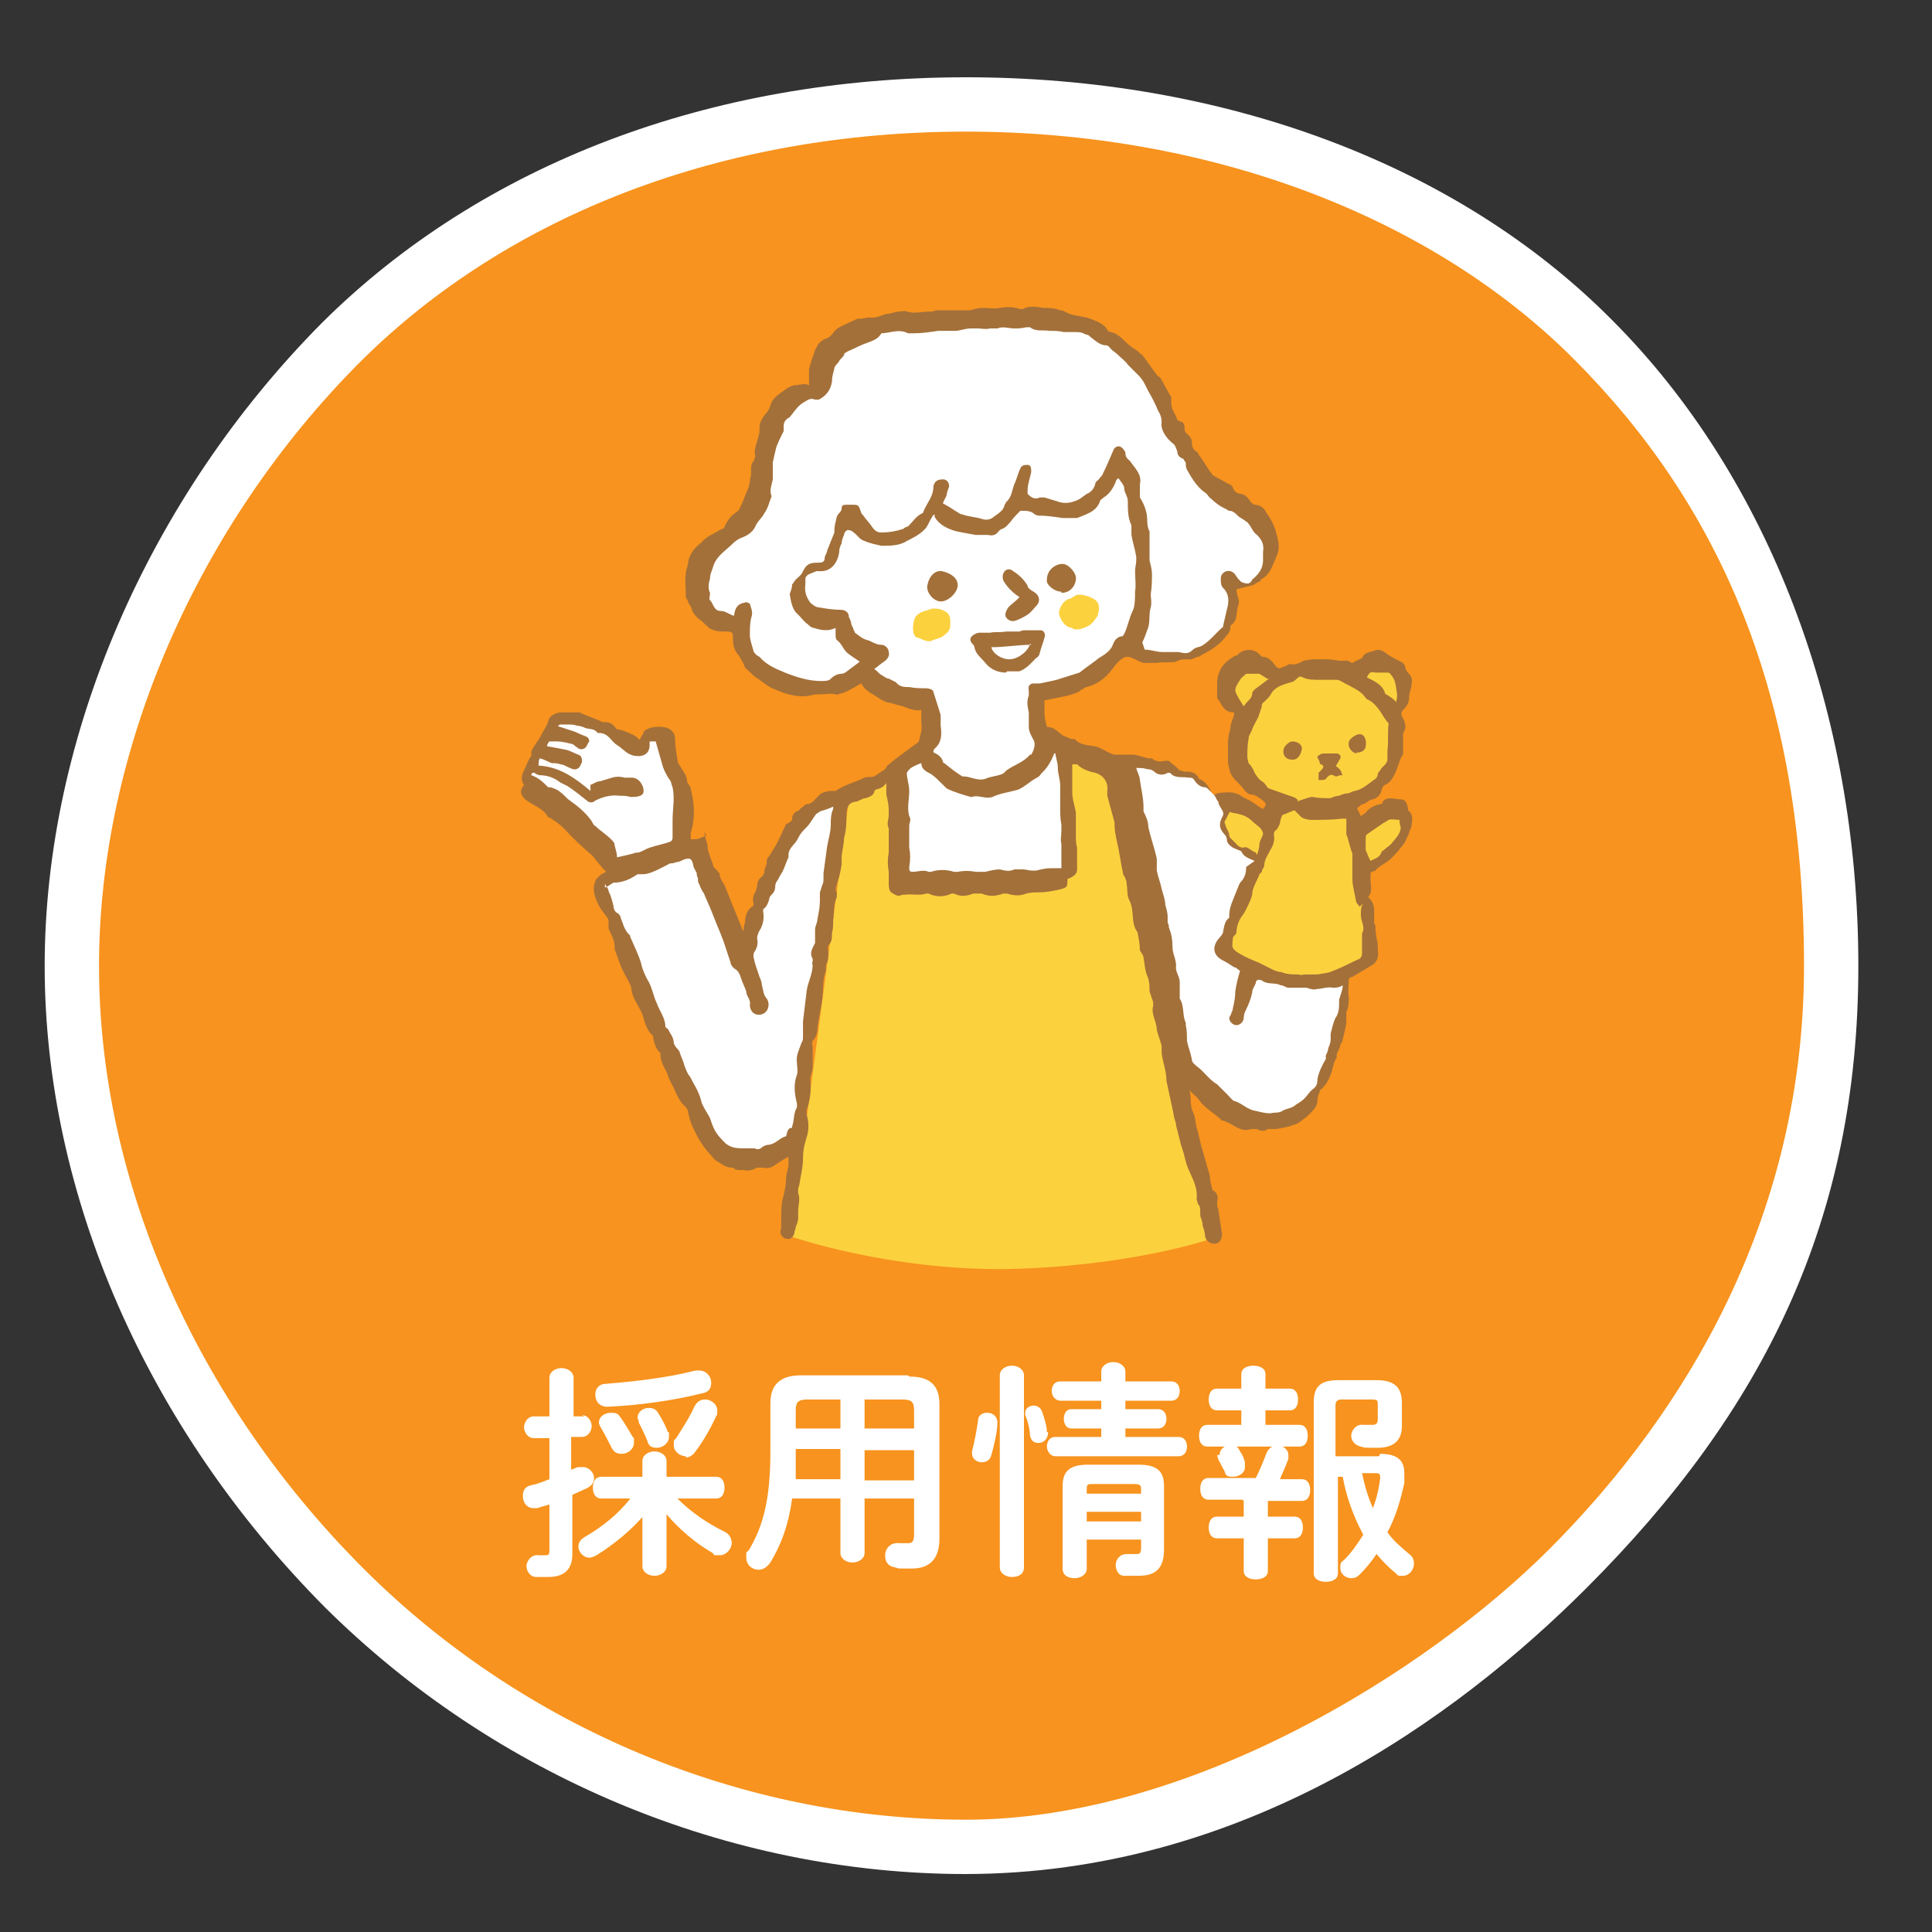
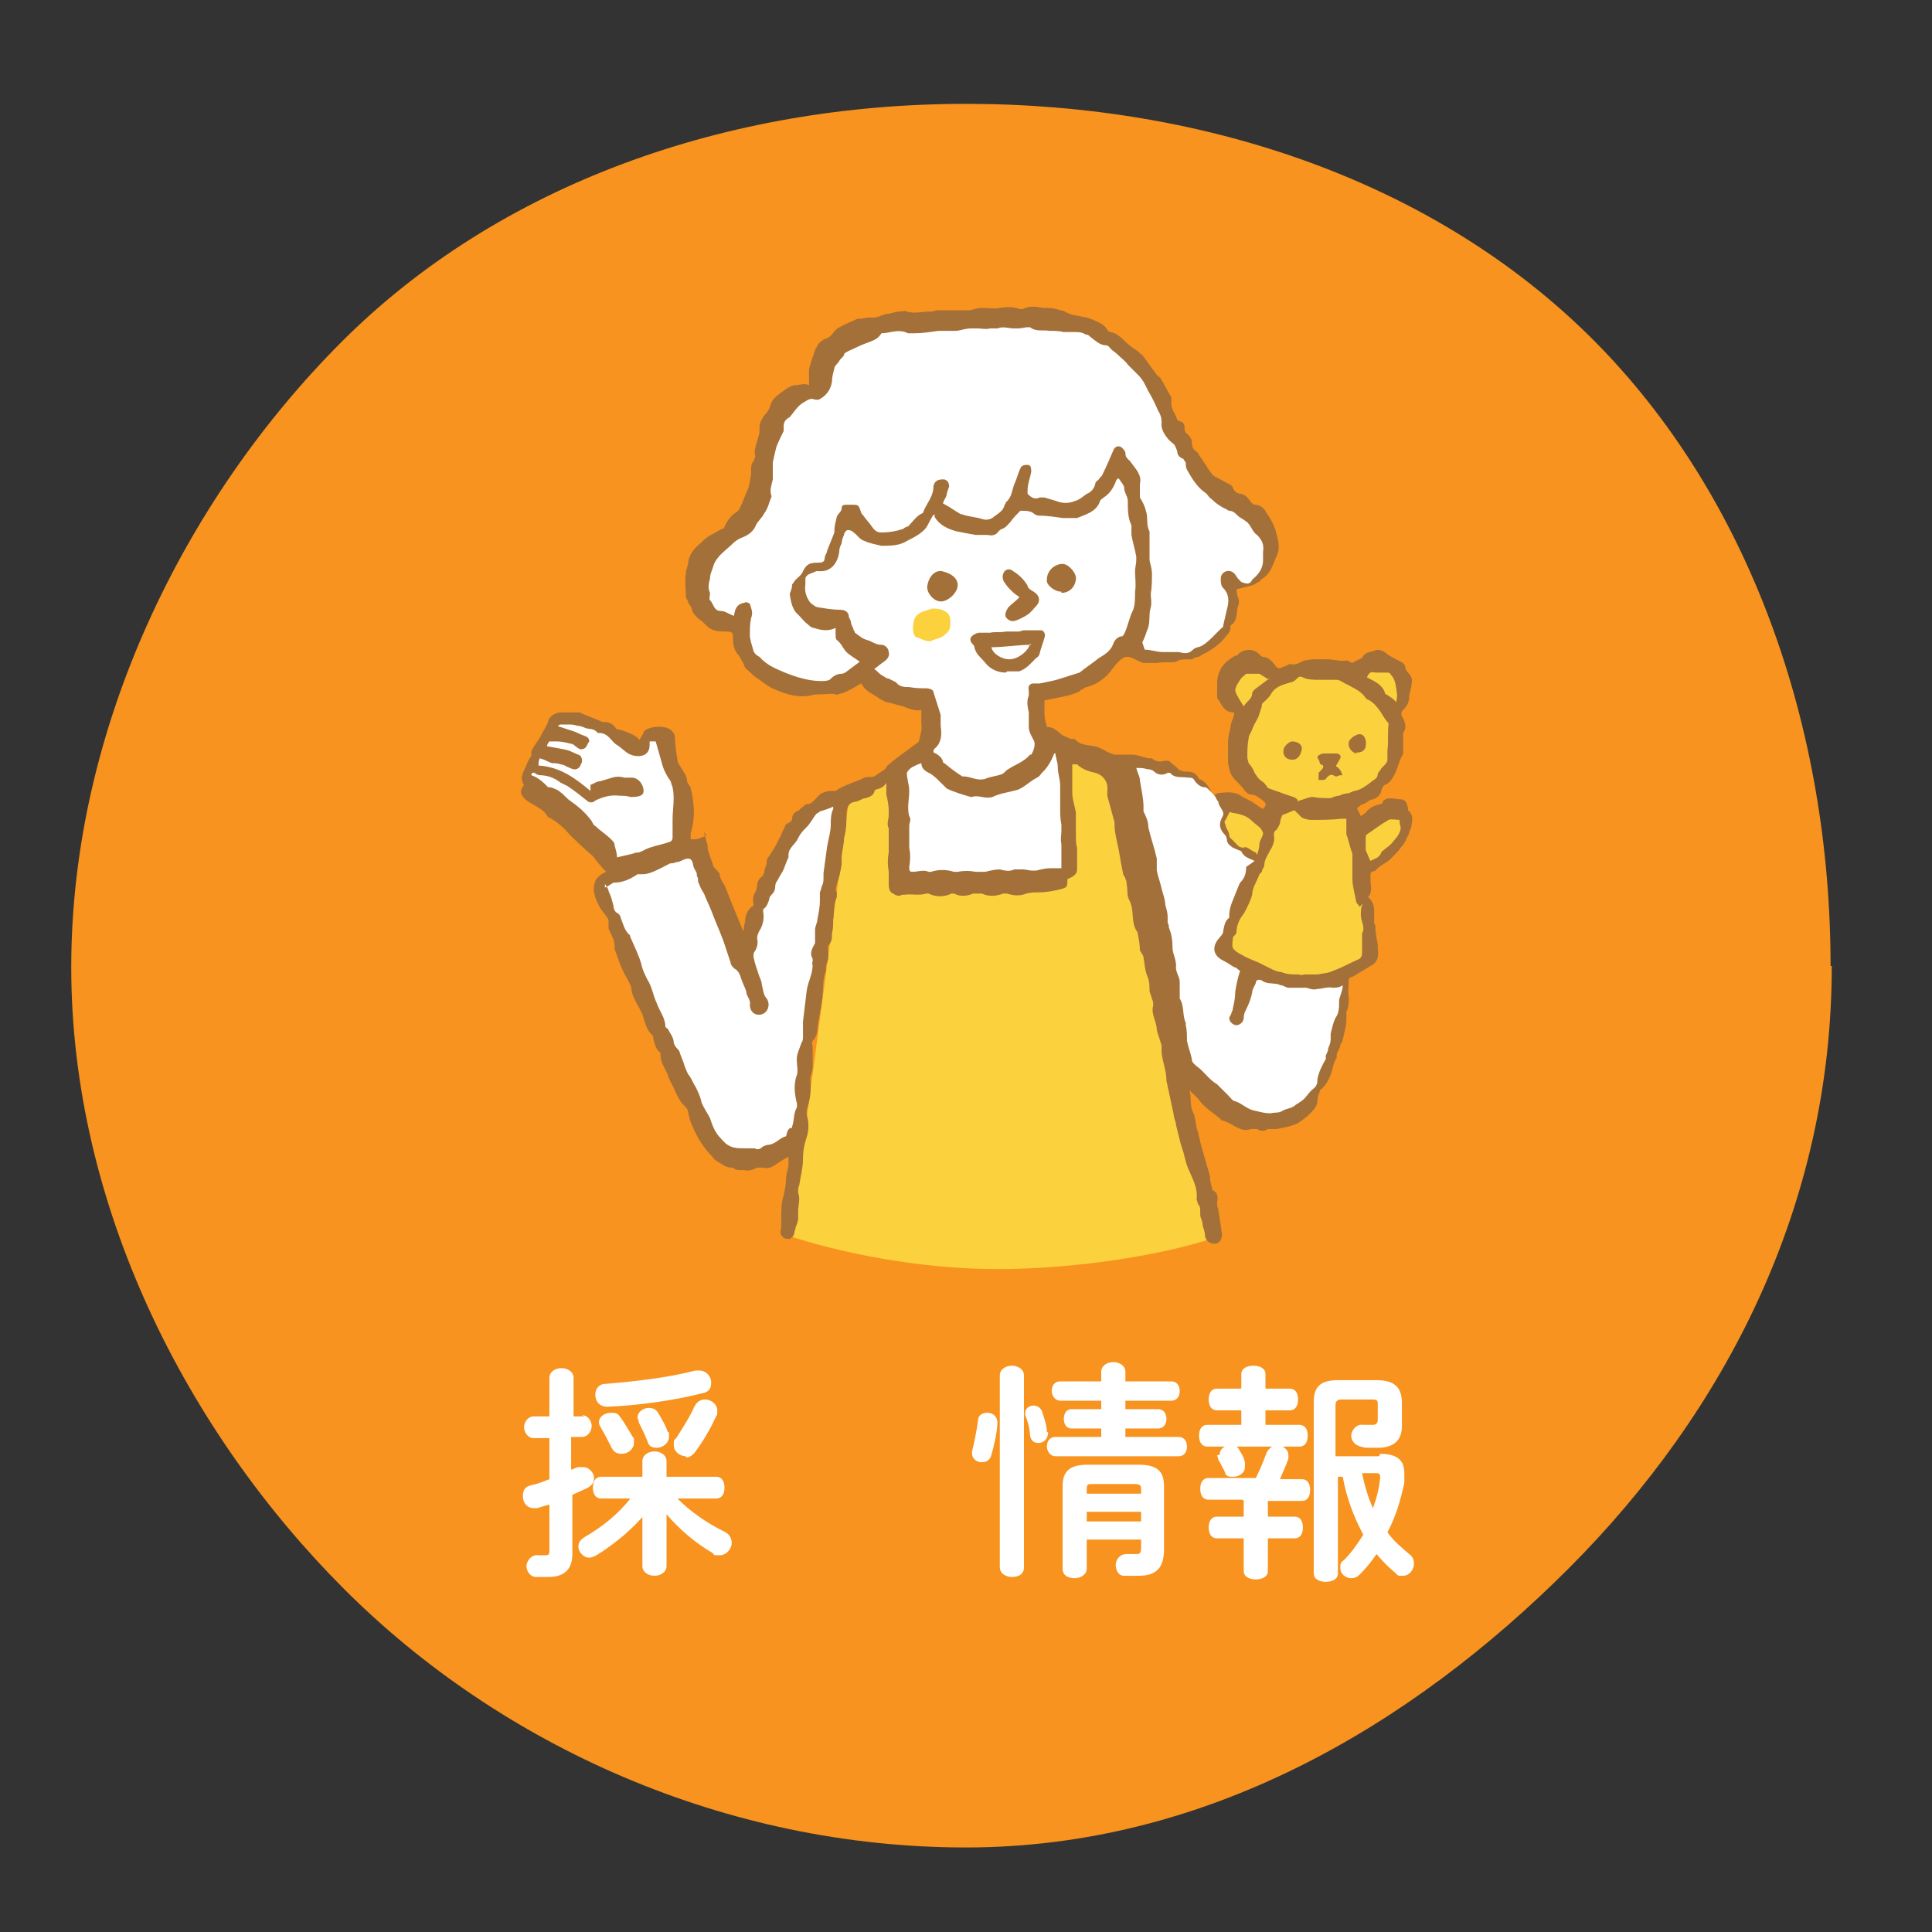
<svg xmlns="http://www.w3.org/2000/svg" id="_レイヤー_1" data-name="レイヤー_1" version="1.1" viewBox="0 0 160 160">
  <rect x="0" y="0" width="160" height="160" fill="#333333" stroke="none" />
  <defs>
    <style>
      .st0 {
        fill: #fcd13e;
      }

      .st1 {
        fill: #fff;
      }

      .st2 {
        fill: #a3703a;
      }

      .st3 {
        fill: #f7931e;
      }
    </style>
  </defs>
  <g>
    <path class="st3" d="M151.7,80c0,19.8-8.8,36.9-21.8,49.9-13,13-30,23.1-49.9,23.1s-38.5-8.4-51.5-21.4c-13-13-22.6-31.7-22.6-51.5S15.3,41.3,28.3,28.3c13-13,31.8-19.7,51.7-19.7s38.9,6.5,51.9,19.5c13,13,19.7,32.1,19.7,51.9Z" />
-     <path class="st1" d="M80,155.2c-19.7,0-39-8.1-53.1-22.1C12.2,118.3,3.7,99,3.7,80S12.3,41.2,26.7,26.7C39.9,13.6,58.8,6.4,80,6.4s40.6,7.1,53.5,20.1c13,13,20.4,32.5,20.4,53.5s-7.8,36.8-22.5,51.5c-10.8,10.8-28.5,23.7-51.5,23.7ZM80,10.9c-20,0-37.8,6.8-50.1,19-13.6,13.6-21.7,32.3-21.7,50.1s8,36,21.9,49.9c13.2,13.2,31.4,20.8,49.9,20.8s38.1-12.2,48.3-22.4c9.6-9.6,21.1-25.8,21.1-48.3s-7-38.2-19.1-50.3c-11.9-11.9-30.3-18.8-50.3-18.8Z" />
  </g>
  <g>
    <path class="st1" d="M48.2,117.2c.5,0,.8.5.8.9s-.3.9-.8.9h-.9v2.7c.2,0,.4-.2.6-.2.1,0,.3,0,.4,0,.5,0,.9.5.9.9s-.2.6-.5.8c-.4.2-.9.4-1.3.6v4.9c0,1.2-.6,1.9-2,1.9s-.8,0-1,0c-.5,0-.8-.5-.8-.9s.4-1,1-.9c.1,0,.3,0,.5,0,.3,0,.4,0,.4-.4v-3.8c-.4.1-.7.2-1,.3-.1,0-.2,0-.3,0-.6,0-.9-.5-.9-1s.2-.8.7-.9c.5-.1,1-.3,1.5-.5v-3.4h-1.3c-.5,0-.8-.5-.8-.9s.3-.9.8-.9h1.3v-3.2c0-.5.5-.8,1-.8s1,.3,1,.8v3.2h.9ZM53.4,125.4c-1,1.2-2.4,2.4-4,3.4-.2.1-.4.2-.6.2-.5,0-.9-.5-.9-.9s.2-.6.5-.8c1.4-.8,2.8-1.9,3.8-3.2h-2.4c-.5,0-.7-.4-.7-.9s.2-.9.7-.9h3.4v-1.3c0-.5.5-.8,1-.8s1,.3,1,.8v1.3h4.1c.5,0,.7.4.7.9s-.2.9-.7.9h-3.2c1.1,1.1,2.4,2,3.8,2.7.5.2.7.6.7,1s-.4,1-1,1-.4,0-.6-.2c-1.4-.8-2.8-2-3.8-3.2v2.6c0,0,0,1.7,0,1.7,0,.5-.5.8-1,.8s-1-.3-1-.8v-4.2ZM57.9,113.5c.6,0,1,.5,1,1s-.2.8-.8.9c-2.4.6-5.3,1-7.8,1.1-.7,0-1-.5-1-1s.3-.9.9-.9c2.4-.2,5.1-.5,7.4-1.1.1,0,.2,0,.3,0ZM52.5,119.1c0,.1,0,.3,0,.4,0,.5-.5.9-1,.9s-.7-.2-.9-.6c-.2-.4-.5-1-.8-1.5-.1-.2-.2-.3-.2-.5,0-.5.5-.8,1-.8s.6.1.8.4c.3.4.7,1.1,1,1.6ZM55.4,118.6c0,.1,0,.3,0,.4,0,.5-.5.9-1,.9s-.7-.2-.8-.6c-.2-.5-.5-1.1-.7-1.5,0-.2-.1-.3-.1-.4,0-.5.5-.8.9-.8s.6.1.8.4c.3.5.7,1.2.8,1.6ZM56.8,120.6c-.5,0-1-.4-1-.9s0-.4.2-.6c.5-.8,1.1-1.7,1.5-2.6.2-.4.5-.6.9-.6.5,0,1,.4,1,.9s0,.3-.1.5c-.5,1.1-1.1,2.1-1.7,2.9-.2.3-.5.5-.8.5Z" />
-     <path class="st1" d="M75.3,114c1.8,0,2.5.8,2.5,2.3v11.1c0,1.6-.7,2.5-2.3,2.5s-.9,0-1.4-.1c-.6-.1-.8-.5-.8-1s.4-1.1,1.2-1c.3,0,.5,0,.7,0,.4,0,.5-.2.5-.8v-2.9h-4.1v4.5c0,.5-.5.8-1,.8s-1-.3-1-.8v-4.5h-4c-.3,2.2-.9,3.8-1.8,5.3-.3.4-.6.6-1,.6-.5,0-1-.4-1-1s0-.4.2-.6c1.2-2,1.8-4.2,1.8-8.2v-4c0-1.5.8-2.3,2.5-2.3h8.9ZM69.6,122.5v-2.5h-3.7v.3c0,.7,0,1.4,0,2.2h3.8ZM69.6,118.3v-2.4h-2.7c-.8,0-1,.2-1,.9v1.5h3.7ZM71.6,118.3h4.1v-1.5c0-.7-.2-.9-1-.9h-3.1v2.4ZM71.6,120.1v2.5h4.1v-2.5h-4.1Z" />
    <path class="st1" d="M81.8,117c.4,0,.8.3.8.8,0,.8-.3,2-.5,2.7-.1.4-.4.6-.8.6s-.8-.3-.8-.7,0-.2,0-.2c.2-.8.4-1.8.5-2.6,0-.4.4-.6.7-.6ZM84.8,129.8c0,.6-.5.8-1,.8s-1-.3-1-.8v-15.9c0-.5.5-.8,1-.8s1,.3,1,.8v15.9ZM86.8,118.6c0,.6-.4.9-.8.9s-.6-.2-.7-.6c0-.5-.2-1.3-.4-1.7,0,0,0-.2,0-.2,0-.4.4-.6.7-.6s.6.2.7.5c.2.6.4,1.2.4,1.7ZM91.2,118.3h-2.5c-.4,0-.6-.4-.6-.8s.2-.8.6-.8h2.5v-.7h-3.4c-.4,0-.7-.4-.7-.8s.2-.8.7-.8h3.4v-.8c0-.5.5-.8,1-.8s1,.3,1,.8v.8h3.8c.5,0,.7.4.7.8s-.2.8-.7.8h-3.8v.7h2.7c.5,0,.7.4.7.8s-.2.8-.7.8h-2.7v.7h4.4c.5,0,.7.4.7.8s-.2.8-.7.8h-10.2c-.4,0-.7-.4-.7-.8s.2-.8.7-.8h3.8v-.7ZM94.3,121.3c1.6,0,2.1.6,2.1,1.8v5.2c0,1.5-.6,2.2-2.1,2.2s-.8,0-1.2,0c-.5,0-.7-.5-.7-.9s.3-.9.9-.9c.3,0,.5,0,.7,0,.4,0,.5,0,.5-.6v-.6h-4.5v2.4c0,.5-.5.8-1,.8s-1-.2-1-.8v-6.8c0-1.2.5-1.8,2.1-1.8h4.2ZM90.6,122.9c-.5,0-.6,0-.6.4v.4h4.5v-.4c0-.3-.1-.4-.6-.4h-3.3ZM94.5,125.2h-4.5v.8h4.5v-.8Z" />
    <path class="st1" d="M106.8,115c.5,0,.7.4.7.9s-.2.9-.7.9h-2v1.2h2.8c.5,0,.7.4.7.9s-.2.9-.7.9h-7.6c-.5,0-.7-.4-.7-.9s.2-.9.7-.9h2.8v-1.2h-2c-.5,0-.7-.4-.7-.9s.2-.9.7-.9h2v-1.2c0-.5.5-.7,1-.7s1,.2,1,.7v1.2h2ZM102.9,124.2h-2.8c-.5,0-.7-.4-.7-.9s.2-.9.7-.9h3.9c.3-.6.6-1.3.9-2.1.2-.4.5-.6.9-.6s.9.3.9.8,0,.2,0,.3c-.2.6-.5,1.2-.7,1.7h1.8c.5,0,.7.4.7.9s-.2.9-.7.9h-2.8v1.3h2.2c.5,0,.7.4.7.9s-.2.9-.7.9h-2.2v2.7c0,.5-.5.7-1,.7s-1-.2-1-.7v-2.7h-2.2c-.5,0-.7-.4-.7-.9s.2-.9.7-.9h2.2v-1.3ZM101,120.5c0-.5.4-.8.9-.8s.6.1.8.5c.2.3.3.5.4.9,0,.1,0,.3,0,.4,0,.5-.5.8-1,.8s-.6-.1-.7-.5c-.2-.3-.3-.6-.5-.9,0-.1-.1-.3-.1-.4ZM114.3,120.4c1.5,0,2,.6,2,1.6s0,.5,0,.8c-.3,1.4-.7,2.8-1.4,4.1.5.7,1.1,1.2,1.8,1.8.3.2.4.5.4.8,0,.5-.4,1-.9,1s-.4,0-.6-.2c-.6-.5-1.1-1-1.6-1.6-.4.6-.9,1.2-1.4,1.7-.2.2-.4.3-.7.3-.5,0-.9-.4-.9-.8s0-.5.3-.7c.6-.6,1.1-1.3,1.6-2.1-.8-1.5-1.4-3.1-1.7-4.8h-.4v8c0,.5-.5.7-1,.7s-1-.2-1-.7v-14.2c0-1.3.6-1.8,2-1.8h3.2c1.5,0,2.1.6,2.1,1.9v1.9c0,1.2-.7,1.8-2,1.8s-1,0-1.4-.1c-.5-.1-.8-.5-.8-.9s.4-1,1-.9c.3,0,.6,0,.8,0s.4-.1.4-.4v-1.3c0-.3,0-.4-.5-.4h-2.5c-.3,0-.5.1-.5.5v4.2h3.6ZM112.8,122c.2,1,.5,2,.9,2.9.3-.8.5-1.6.6-2.5,0-.3,0-.4-.4-.4h-1.2Z" />
  </g>
  <g>
    <path class="st0" d="M65.5,102.4s8,2.8,17.8,2.7c10.3-.2,17-2.5,17-2.5l-7.1-38.5-5-2.3-11.8.7-1.2,1.6-4.9,2.2-4.8,36.2Z" />
    <path class="st2" d="M58.3,68.9c.1.4.2.8.3,1.1,0,.2,0,.4.1.6.1.4.3.8.4,1.2,0,0,.1.1.2.2.1.1.3.3.3.4,0,.3.2.6.4.9.2.5.4,1,.6,1.5.3.7.6,1.5.9,2.2,0,0,0,0,.1.1,0-.3,0-.5.1-.7,0-.6.2-1.1.7-1.4,0,0,0-.2,0-.2-.1-.4,0-.7.2-1,0-.1.1-.3.1-.4,0-.3.1-.6.4-.8.1-.1.2-.3.2-.4,0-.3.2-.5.2-.8,0-.2,0-.3.2-.5.3-.5.6-.9.8-1.4.2-.3.3-.7.5-1,0,0,0,0,0,0,0-.4.6-.3.6-.7,0-.4.3-.6.6-.7,0,0,.1-.2.2-.2.1-.1.3-.3.4-.3.4,0,.6-.3.9-.6.3-.4.8-.5,1.3-.5,0,0,.2,0,.2,0,.7-.5,1.6-.7,2.4-1.1.2-.1.5,0,.8-.1,0,0,0,0,0,0,.3-.2.6-.4.9-.6,0,0,.1-.2.2-.3.8-.7,1.7-1.3,2.5-1.9,0,0,0,0,.1-.1.1-.5.3-1,.2-1.5,0-.3,0-.7,0-1.1,0,0,0,0,0,0-.5.1-1-.1-1.5-.3-.4-.1-.8-.2-1.1-.3-.3,0-.6-.2-.8-.3-.5-.4-1.2-.6-1.5-1.2,0,0,0,0-.1-.1-.5.3-1,.6-1.5.8-.2,0-.5.2-.6.1-.4-.1-.8,0-1.2,0-.3,0-.6,0-.9.1-1,.2-2-.1-2.9-.5-.6-.2-1.1-.7-1.6-1-.3-.2-.5-.5-.8-.7-.1-.1-.2-.3-.2-.4-.1-.2-.3-.5-.4-.7-.4-.4-.5-.9-.5-1.4,0,0,0,0,0,0,0-.5,0-.6-.6-.6-.4,0-.8,0-1.2-.2-.1,0-.3-.2-.4-.3-.2-.2-.4-.4-.7-.6-.2-.2-.4-.4-.5-.7,0-.2-.2-.4-.3-.6,0-.2-.2-.3-.2-.5,0-.6-.1-1.3,0-1.9,0-.3.2-.7.2-1,.1-.6.5-1.1,1-1.5.2-.2.4-.4.7-.6.4-.2.7-.4,1.1-.6,0,0,.2,0,.2-.2.2-.4.5-.9,1-1.2.2-.1.3-.4.4-.6.2-.4.3-.8.5-1.2.2-.4.2-.9.3-1.3,0-.1,0-.2,0-.3,0-.3,0-.6.2-.8.1-.2.2-.4.1-.7,0,0,0-.1,0-.2.1-.5.3-1,.4-1.5,0-.1,0-.2,0-.4,0-.4.2-.7.4-1,.2-.2.4-.5.5-.8.1-.5.5-.8.9-1.1.3-.2.6-.5,1.1-.6.4,0,.8-.2,1.2,0,0-.5,0-.9,0-1.3.1-.5.3-1,.5-1.6,0-.1.2-.3.2-.4.2-.3.5-.5.8-.6.1,0,.3-.2.4-.3.2-.3.4-.5.8-.7.4-.2.9-.4,1.3-.6.2,0,.5,0,.8-.1.2,0,.3,0,.5,0,.4,0,.7-.2,1.1-.3.4,0,.7-.2,1.1-.2.2,0,.4-.1.6,0,.6.2,1.3,0,1.9,0,0,0,.2,0,.2,0,.1,0,.2-.1.4-.1.8,0,1.5,0,2.3,0,.1,0,.3,0,.4,0,.4-.1.7-.2,1.1-.2.5,0,1,.1,1.4,0,.6-.1,1.1-.1,1.7.1,0,0,.2,0,.2,0,.5-.3,1.1-.2,1.7-.1.5,0,.9,0,1.4.2.3,0,.5.2.8.3.6.2,1.2.2,1.7.4.5.2,1.1.4,1.4.9,0,.1.2.2.3.2.5.1.9.5,1.2.8.3.3.6.5.9.7.2.1.3.3.5.4.4.5.7,1,1.1,1.5.1.2.3.3.4.4.3.5.6,1.1.9,1.6,0,.2,0,.4,0,.5,0,.6.4.9.5,1.4,0,0,.1,0,.2.1.3,0,.4.3.4.5,0,.2,0,.4.3.6.1.1.3.4.3.5,0,.3,0,.7.4.9,0,0,.2.2.2.3.4.5.7,1.1,1.1,1.6,0,0,0,0,.1.1.4.2.9.5,1.3.7.1,0,.3.2.3.3.1.3.4.5.7.5.4.1.6.4.8.7,0,0,.2.2.3.2.5,0,.8.3,1,.7.3.4.5.8.7,1.3.2.8.5,1.5.1,2.3-.3.7-.5,1.5-1.3,1.9,0,0,0,.2-.2.2-.2.1-.4.3-.6.3-.4.1-.8.2-1.2.3,0,.3.1.6.2.9,0,0,0,.2,0,.3-.3.6,0,1.4-.7,1.8,0,0,0,.1,0,.2,0,.2-.1.4-.3.6-.5.7-1.2,1.2-2,1.6-.1,0-.2.2-.4.2-.2,0-.5.3-.8.2-.4,0-.7,0-1,.2-.5.1-1.1,0-1.6.1-.1,0-.2,0-.3,0-.3,0-.5,0-.8,0-.4-.1-.8-.4-1.2-.5,0,0-.2,0-.3,0-.7.3-1,1-1.5,1.5-.5.5-1,.8-1.7,1-.2,0-.3.2-.4.2-.1,0-.2.2-.3.2-.4.2-.8.3-1.3.4-.5.1-1,.2-1.5.3,0,.3,0,.7,0,1.1,0,.4.1.7.2,1.1.6,0,.9.4,1.3.7.2.1.5.2.7.3,0,0,.2,0,.3,0,.6.7,1.5.4,2.2.8.4.2.7.4,1.1.5,0,0,.1,0,.2,0,.3,0,.6,0,.9,0,.1,0,.2,0,.4,0,.4,0,.8.2,1.3.3.1,0,.3,0,.3,0,.3.3.7.3,1.1.2.2,0,.4,0,.5.2.3.2.5.4.7.6.1,0,.3.1.4.1.5,0,.9,0,1.2.6,0,0,0,0,0,0,.5.2.8.6,1,1.1,0,.2.3.3.5.1,0,0,0,0,0,0,.7-.1,1.5-.2,2.1.3.2.1.4.2.6.3.4.2.7.5,1.1.7.3-.4.3-.4,0-.7-.3-.2-.6-.5-1-.5-.2,0-.4-.2-.5-.3-.3-.5-.8-.8-1.1-1.3-.2-.3-.2-.7-.3-1,0-.1,0-.3,0-.4,0-.4,0-.9,0-1.3,0-.4.1-.8.2-1.2,0-.4.2-.7.3-1.1,0,0,0-.1,0-.2-.9,0-1-.7-1.4-1.2,0,0,0-.2,0-.3,0-.4,0-.7,0-1.1.1-1,.6-1.6,1.5-2.1.1,0,.2,0,.3-.2.6-.4,1.3-.4,1.8.2,0,0,.1.1.2.1.4,0,.7.3,1,.7.2.3.4.3.7.1.2,0,.4-.2.5-.2.5.1.8-.1,1.2-.3.2,0,.5-.1.8-.1.4,0,.7,0,1.1,0,.5,0,1.1.2,1.6.1.2,0,.4.2.5.2.3-.2.6-.3.8-.4,0,0,0,0,0,0,.2-.5.7-.5,1-.6.4-.2.7,0,1,.2.2.2.5.3.8.5.4.2.8.3.8.8,0,0,.1.2.2.3.3.3.4.6.3.9,0,.4-.2.8-.2,1.1,0,.5-.2.8-.5,1.1-.2.2-.2.4,0,.7.2.4.3.8,0,1.2,0,.1,0,.3,0,.5,0,.4,0,.7,0,1.1,0,.1,0,.2-.1.3-.2.4-.3.8-.5,1.3-.2.4-.4.9-.9,1.1-.1,0-.3.3-.3.5-.1.4-.4.6-.7.7-.3,0-.5.3-.8.4-.2,0-.3.2-.5.3,0,.2.2.4.3.7.1-.1.3-.2.4-.3.3-.4.7-.6,1.2-.7,0,0,.1,0,.2-.1,0,0,0,0,0-.1.4-.5,1-.2,1.5-.2.4,0,.5.3.6.7,0,0,0,.2,0,.2.4.3.4.7.3,1.2,0,.2-.1.4-.2.6,0,.2-.1.3-.2.5-.1.3-.3.6-.5.8-.2.3-.5.6-.8.9-.4.4-1,.6-1.3,1-.1.1-.4,0-.4.3,0,.2,0,.4,0,.5,0,.5.2.9-.2,1.4.6.5.5,1.1.5,1.7,0,.1,0,.3,0,.4,0,.1.1.2.1.3,0,.5.1,1,.2,1.5,0,.1,0,.3,0,.4.1.6,0,1.1-.6,1.4-.5.3-1,.6-1.5.9-.1,0-.3.1-.3.2,0,.5-.1,1,0,1.5,0,.4,0,.8-.2,1.2,0,0,0,.2,0,.3,0,.1,0,.3,0,.4,0,.5-.2,1.1-.3,1.6,0,.1-.1.3-.2.4,0,.3-.2.5-.3.8,0,0,0,.2,0,.3-.3.4-.3.9-.5,1.4-.2.5-.4.9-.9,1.3,0,0,0,0,0,.1-.1.2-.2.5-.2.8,0,.5-.5.9-.9,1.3-.3.2-.6.5-.9.6-.5.2-1,.3-1.6.4,0,0-.2,0-.3,0-.1,0-.3,0-.4,0-.3.2-.6.2-.9,0-.1,0-.3,0-.5,0-.5.2-.9,0-1.3-.2-.3-.2-.7-.4-1-.5,0,0,0,0-.1,0-.6-.6-1.4-1-1.9-1.7-.2-.3-.5-.5-.8-.8.2.6,0,1.2.3,1.8.2.4.2.9.3,1.3.2.6.3,1.3.5,1.9.2.7.4,1.4.6,2.1,0,.4.1.7.2,1.1,0,0,0,.1.1.1.3.2.4.5.3.9,0,.1,0,.3,0,.4,0,0,.1.2.1.3.1.7.2,1.3.3,2,0,.4-.2.8-.6.8-.4,0-.7-.2-.8-.6,0-.3-.1-.6-.2-.9,0-.3-.1-.5-.2-.8,0,0,0-.2,0-.3,0-.3,0-.5-.2-.7,0-.1-.1-.3-.1-.4.1-.9-.3-1.6-.6-2.3-.2-.4-.3-.8-.4-1.2-.1-.5-.3-.9-.4-1.4-.1-.4-.2-.8-.3-1.2,0-.3-.2-.6-.2-.9-.2-.9-.4-1.9-.6-2.8,0,0,0,0,0,0,0-.8-.3-1.5-.4-2.3,0-.2,0-.4,0-.6-.1-.4-.3-.9-.4-1.3,0,0,0,0,0,0,0-.7-.5-1.3-.3-2,0,0,0-.2,0-.3-.1-.3-.2-.6-.3-.9,0-.4,0-.9-.2-1.3-.2-.5-.2-1-.3-1.5,0-.2-.2-.4-.3-.6,0-.5-.1-1-.2-1.5,0,0,0,0,0,0-.6-.8-.2-1.8-.7-2.7-.2-.4-.1-.9-.2-1.3,0-.1,0-.3-.1-.4,0-.2-.2-.3-.2-.5-.2-.9-.3-1.8-.5-2.6-.1-.5-.2-.9-.2-1.4,0,0,0-.1,0-.2-.2-.7-.4-1.5-.6-2.2,0-.1,0-.3,0-.4.1-.7-.3-1.3-1-1.5-.5-.1-1.1-.3-1.5-.7,0,0-.3,0-.4,0,0,.8,0,1.6,0,2.3,0,.6.2,1.1.3,1.7,0,.5,0,.9,0,1.4,0,.2,0,.3,0,.5,0,.3,0,.7.1,1,0,.1,0,.2,0,.4,0,.5,0,.9,0,1.4,0,.4-.3.6-.8.8,0,.7,0,.7-.8.9-.5.1-1,.2-1.5.2-.4,0-.7,0-1.1.1-.5.2-1,.2-1.6,0,0,0-.2,0-.3,0-.6.2-1.1.3-1.8,0-.2,0-.5,0-.7,0-.5.2-1,.3-1.6,0,0,0-.2,0-.2,0-.6.3-1.3.3-1.9,0,0,0-.1,0-.2,0-.6.2-1.2,0-1.8.1,0,0-.1,0-.2,0-.3.2-.6,0-.9-.2-.2-.2-.2-.5-.2-.8,0-.3,0-.6,0-.9-.1-.6-.1-1.1,0-1.6,0-.2,0-.4,0-.5,0-.4,0-.8,0-1.2,0,0,0-.2,0-.3-.2-.4,0-.7,0-1.1,0-.1,0-.3,0-.4,0-.4-.1-.9-.2-1.3,0-.1,0-.3,0-.4,0-.2,0-.4,0-.6-.2.4-.5.5-.9.6,0,0-.1.1-.1.2-.1.3-.4.4-.7.5-.3,0-.6.3-.9.3-.6.1-.7.6-.7,1.1,0,.6,0,1.2-.2,1.9,0,.6-.2,1.1-.2,1.7,0,.2,0,.3,0,.5-.1.6-.2,1.1-.4,1.6,0,.2-.2.4,0,.7,0,.1,0,.3,0,.4-.3.6-.2,1.3-.3,1.9,0,.4,0,.7-.1,1.1,0,.4,0,.7-.3,1-.1.1,0,.4,0,.6,0,.4,0,.7-.2,1,0,0,0,.2,0,.2,0,.1,0,.2,0,.3-.3.7-.2,1.5-.3,2.3-.1.8-.3,1.6-.4,2.4,0,.4-.1.8-.4,1.1-.1.2,0,.4,0,.6,0,.5,0,1.1,0,1.6,0,.3-.2.7-.2,1,.1.9,0,1.7-.3,2.5,0,.1,0,.3,0,.4.2.6.2,1.3,0,1.9-.2.6-.3,1.1-.3,1.8,0,.7-.2,1.4-.3,2.1,0,.1-.1.2-.1.4,0,.1,0,.2,0,.3.2.5,0,1,0,1.5,0,.2,0,.4,0,.6,0,.2-.1.5-.2.7,0,.2-.1.3-.1.4,0,.3-.2.5-.4.6-.2,0-.5,0-.6-.2-.2-.2-.2-.4-.1-.7,0-.1,0-.3,0-.4,0-.1,0-.2,0-.4,0-.6,0-1.3.2-1.9.1-.5.2-.9.2-1.4,0-.4.2-.8.2-1.2,0-.2,0-.4,0-.6-.4.2-.7.4-1,.6-.4.3-.7.4-1.1.3-.1,0-.3,0-.5,0-.4.2-.7.3-1.1.2,0,0-.2,0-.3,0-.2,0-.4,0-.6-.2,0,0,0,0-.1,0-.4,0-.7-.2-1-.4-.2-.1-.5-.3-.6-.5-.7-.7-1.2-1.5-1.6-2.4-.2-.4-.3-.8-.4-1.2,0-.4-.3-.6-.5-.8-.3-.4-.5-.8-.7-1.3-.2-.4-.4-.7-.5-1.1-.2-.5-.6-1-.6-1.6,0,0,0-.1,0-.2-.4-.3-.5-.8-.6-1.2,0,0,0-.1,0-.2-.6-.5-.7-1.2-.9-1.8-.3-.7-.8-1.3-.9-2,0-.4-.3-.8-.5-1.2-.4-.7-.6-1.4-.9-2.2,0,0,0-.2,0-.2,0-.6-.3-1-.5-1.5,0-.1,0-.3,0-.4,0-.2,0-.4-.1-.5-.2-.3-.5-.6-.7-1-.3-.6-.6-1.3-.3-2,0-.2.3-.4.5-.6,0,0,.2-.1.4-.2-.4-.4-.8-.9-1.1-1.3,0,0,0,0,0,0-.8-.7-1.6-1.4-2.3-2.2-.4-.4-.8-.7-1.3-1,0,0-.1,0-.1,0-.4-.8-1.3-1-1.9-1.5-.4-.4-.5-.7-.1-1.2-.3-.4-.2-.8,0-1.2.2-.4.3-.8.6-1.2,0,0,0-.2,0-.3,0-.2.2-.4.3-.6.1-.2.3-.4.4-.6.2-.4.4-.7.6-1.1,0,0,.1-.2.1-.3.1-.4.6-.7,1.1-.7.4,0,.8,0,1.2,0,.1,0,.2,0,.3,0,.6.3,1.3.5,1.9.8,0,0,.1,0,.2,0,.4,0,.7.2.9.5,0,0,0,.1.2.1.4.1.7.2,1.1.4.3.1.5.3.7.5,0-.2.2-.4.3-.6,0,0,0,0,0-.1.4-.5,2-.6,2.4,0,.1.1.2.3.2.5,0,.6.1,1.2.2,1.8,0,.2.1.4.2.5.2.4.6.8.6,1.3,0,0,0,.1.1.2,0,.1.2.2.2.4.3,1.2.4,2.4,0,3.7,0,.1,0,.3,0,.5.1,0,.3,0,.4,0,.3,0,.6-.2.9-.3Z" />
    <path class="st1" d="M94.6,53.2c.2-.4.3-.7.4-1,.3-.6.1-1.3.3-1.9.1-.4,0-.8,0-1.1.1-.6.1-1.2.1-1.7,0-.3-.1-.7-.2-1.1,0-.1,0-.2,0-.3,0-.3,0-.6,0-.8,0-.4,0-.8,0-1.3,0,0,0,0,0,0-.3-.5-.1-1.1-.3-1.7-.1-.4-.3-.8-.5-1.1,0-.1,0-.2,0-.4,0-.2,0-.3,0-.5,0,0,0-.1,0-.2.2-.8-.4-1.3-.8-1.9-.2-.2-.4-.3-.4-.7,0-.1-.2-.4-.4-.5-.2-.1-.5,0-.6.3-.3.7-.6,1.4-.9,2,0,.1-.2.2-.3.4-.1.1-.3.2-.3.4-.1.4-.4.7-.7.8-.3.2-.6.5-1,.6-.5.2-1,.2-1.5,0-.3-.1-.7-.2-1-.3-.1,0-.3,0-.4,0-.4.2-.7,0-1-.3,0,0,0-.2,0-.3,0-.5.2-1,.3-1.5,0-.3,0-.6-.3-.6-.2,0-.5,0-.6.3-.2.4-.3.9-.5,1.3-.2.5-.2,1.1-.7,1.5,0,0,0,.1-.1.2-.1.5-.5.7-.9,1-.2.2-.6.3-.9.2-.6-.2-1.2-.2-1.7-.4-.2,0-.4-.2-.6-.3-.3-.2-.6-.4-1-.6,0-.2.2-.4.3-.7,0-.2.1-.4.2-.7,0-.3-.1-.5-.4-.6-.3,0-.6,0-.8.3,0,0-.1.2-.1.3,0,.8-.5,1.3-.8,2,0,0,0,.1-.1.2-.5.2-.8.7-1.2,1.1-.1,0-.3.1-.4.2-.6.2-1.2.3-1.8.3-.4,0-.6-.2-.8-.5-.2-.3-.5-.6-.7-.9,0,0-.2-.2-.2-.3-.2-.6-.2-.6-.8-.6,0,0-.2,0-.3,0-.3,0-.5,0-.5.3,0,.3-.3.4-.4.7-.1.4-.2.8-.2,1.1,0,0,0,.1,0,.2-.2.5-.4,1-.6,1.5,0,.2-.2.4-.2.6,0,.4-.3.4-.6.4-.6,0-.9.1-1.2.7-.1.3-.4.5-.6.7-.1.1-.2.3-.3.4,0,.3-.1.5-.2.8,0,0,0,0,0,0,.1.6.2,1.3.7,1.7.3.3.5.6.8.8.1.1.3.3.5.3.6.2,1.2.3,1.8,0,0,.2,0,.4,0,.6,0,.1,0,.3.1.4.4.3.5.7.8,1,.3.3.7.5,1.1.8-.4.3-.8.6-1.2.9,0,0-.2.1-.3.1-.4,0-.7.2-1,.5-.2.1-.5.1-.7.1-1,0-2-.3-3-.7-.7-.3-1.5-.6-2.1-1.3,0,0-.2-.1-.3-.2,0,0-.2-.2-.2-.3-.1-.4-.3-.9-.3-1.3,0-.5,0-.9.1-1.4.2-.5,0-.8-.1-1.2,0,0-.3-.2-.4-.1-.6.1-.8.4-.9,1,0,0,0,0,0,.1-.4-.1-.7-.4-1.1-.4-.6,0-.6-.6-.9-.9-.1,0,0-.4,0-.6-.2-.4-.1-.8,0-1.2,0-.4.2-.7.3-1.1.3-.8,1-1.2,1.6-1.8.2-.2.5-.4.8-.5.5-.2.9-.5,1.1-1,.2-.4.5-.6.7-1,.3-.4.4-.9.6-1.4,0,0,0,0,0,0-.2-.5,0-.9.1-1.4,0-.1,0-.2,0-.3,0-.3,0-.6,0-.9,0,0,0-.2,0-.2.1-.5.2-.9.3-1.3.2-.5.4-.9.6-1.3,0-.1,0-.3,0-.4,0-.3.1-.5.4-.7.1,0,.2-.2.3-.3.3-.4.6-.8,1-1,.2-.1.5-.4.9-.2,0,0,.2,0,.3,0,.6-.3,1-.8,1.1-1.5,0-.4.1-.7.2-1.1,0-.2.3-.4.4-.6.1-.2.3-.3.4-.5,0-.2.2-.2.3-.3.5-.2,1-.5,1.6-.7.5-.2.9-.3,1.2-.8,0,0,0,0,0,0,.7,0,1.4-.4,2.2,0,.1,0,.3,0,.5,0,.7,0,1.3-.1,2-.2,0,0,.2,0,.2,0,.2,0,.3,0,.5,0,.2,0,.5,0,.7,0,.4,0,.8-.2,1.3-.2.2,0,.4,0,.6,0,.3,0,.6.1,1,0,0,0,.2,0,.3,0,0,0,.2,0,.3,0,.5-.2.9,0,1.4,0,.3,0,.6,0,1-.1,0,0,.2,0,.3,0,.5.4,1.1.2,1.6.3.4,0,.8,0,1.2.1.3,0,.6,0,.9,0,.3,0,.6,0,.9.2.2,0,.3.1.4.2.4.3.8.7,1.3.7.2,0,.3.2.4.3.2.2.4.3.6.5.3.3.6.5.8.8.3.3.6.6.9.9.2.2.4.5.5.7.1.2.2.4.3.6.3.5.6,1.1.8,1.6.2.3.3.6.3,1-.1.6.4,1.3.9,1.7.2.1.3.4.4.7,0,.3.2.5.5.6,0,0,.1.2.2.3,0,.2,0,.4.1.6.4.7.8,1.4,1.5,1.9.2.1.3.4.5.5.3.3.7.6,1.1.8.1,0,.3.2.4.2.3,0,.5.2.7.4.2.2.5.3.7.5.1,0,.2.2.3.3.2.3.3.6.6.8.4.4.6.8.5,1.4,0,.2,0,.5,0,.7,0,.7-.4,1.2-.9,1.6,0,0,0,0,0,0-.2.5-.6.3-.9.2,0,0-.1-.1-.2-.2-.2-.2-.3-.5-.5-.6-.4-.3-1,0-1,.5,0,.3,0,.6.2.8.5.5.5,1.1.3,1.8-.1.4-.2.9-.3,1.3,0,0,0,0,0,.1-.6.5-1.1,1.2-1.8,1.6-.2.1-.5.1-.7.3-.4.4-.7.3-1.2.2-.4,0-.8,0-1.3,0-.5,0-1-.2-1.5-.2Z" />
    <path class="st1" d="M92.7,39.7c.2.3.4.5.4.7,0,.4.3.7.3,1.1,0,.7,0,1.4.3,2,0,0,0,.2,0,.2,0,.2,0,.4,0,.6.1.6.3,1.2.4,1.8,0,.1,0,.2,0,.3,0,.3-.1.6-.1.9,0,.6.1,1.1,0,1.7,0,.6,0,1.2-.2,1.6-.3.6-.4,1.3-.7,1.9,0,0-.1.2-.2.2-.3,0-.6.3-.7.6-.2.6-.7.9-1.2,1.2-.5.4-1.1.8-1.6,1.2,0,0,0,0,0,0-.6.2-1.3.4-1.9.6-.4.1-.9.2-1.4.3-.2,0-.3,0-.5,0-.3,0-.5.2-.4.6,0,.1,0,.3,0,.4-.2.5-.1.9,0,1.4,0,.4,0,.8,0,1.2,0,.4.2.7.4,1.1.2.3,0,.9-.2,1.2,0,0-.1,0-.1,0-.5.6-1.2.8-1.8,1.2-.2.1-.3.3-.5.4-.5.2-1,.2-1.4.4-.7.2-1.2-.2-1.8-.2,0,0,0,0-.1,0-.5-.3-1-.7-1.5-1.1,0,0-.1,0-.1-.1-.1-.4-.4-.6-.8-.8,0-.1,0-.2.1-.3.6-.5.6-1.2.5-1.9,0-.2,0-.4,0-.7,0,0,0-.1,0-.2-.2-.6-.4-1.3-.6-1.9,0-.2-.4-.3-.6-.3-.4,0-.9,0-1.4-.1-.4,0-.8,0-1.1-.4-.2-.1-.4-.2-.6-.3-.2,0-.4-.2-.6-.3-.2-.1-.3-.3-.6-.5.3-.2.5-.4.8-.6.3-.2.5-.5.4-.8,0-.3-.3-.6-.6-.6-.5,0-.8-.3-1.2-.4-.4-.1-.7-.4-1-.6,0,0,0-.1-.1-.2,0-.1-.1-.3-.2-.5,0-.2-.1-.4-.2-.6,0-.4-.3-.6-.7-.6-.6,0-1.2-.1-1.8-.2-.2,0-.5-.2-.7-.4-.3-.4-.5-.9-.4-1.5,0-.2,0-.4,0-.5,0-.1.1-.2.2-.3.2-.1.5-.2.7-.3,0,0,.1,0,.2,0,1.1.1,1.6-.8,1.7-1.6,0-.3.1-.5.2-.7,0-.2.1-.5.2-.7,0-.2.2-.4.3-.4.1,0,.3,0,.5.2.3.2.5.6.9.7.4.2,1,.3,1.4.4.7,0,1.5,0,2.1-.4.6-.3,1.2-.6,1.6-1.1.2-.3.3-.6.5-.9,0,0,0-.1.2-.2,0,0,0,.1,0,.2.4.7,1.1,1,1.8,1.2.5.1,1,.2,1.6.3.2,0,.5,0,.7,0,.1,0,.2,0,.3,0,.4.1.7,0,.9-.3,0,0,.2-.2.3-.2.3-.1.5-.4.7-.6.2-.3.5-.6.8-.9,0,0,0,0,.1,0,.4,0,.8,0,1.1.3,0,0,.2.1.3.1.7,0,1.3.1,2,.2.4,0,.8,0,1.2,0,.7-.3,1.6-.5,1.9-1.4,0-.1.2-.2.3-.3.5-.3.8-.8,1-1.3,0-.1.1-.2.2-.3Z" />
    <path class="st1" d="M50.1,73.5c.3-.1.5-.3.7-.4,0,0,0,0,0,0,.8,0,1.4-.3,2-.7,0,0,.2,0,.2,0,.3,0,.5,0,.8-.1.6-.2,1.1-.5,1.7-.8.1,0,.3,0,.5-.1.2,0,.4-.1.6-.2.5-.2.7-.1.8.4,0,.2.2.5.3.7,0,.1,0,.3.1.4,0,.2,0,.4.1.5.1.3.2.5.4.8.2.5.4.9.6,1.4.3.8.7,1.7,1,2.5.2.6.4,1.2.6,1.8,0,.2.2.4.3.5.4.2.5.6.6.9.1.3.3.7.4,1,0,.4.4.7.3,1.1,0,.4.2.7.5.8.3.1.7,0,.9-.3.2-.3.2-.7,0-1-.3-.3-.3-.8-.4-1.1,0-.2-.1-.5-.2-.7-.2-.6-.4-1.1-.5-1.7,0-.1,0-.3.1-.4.2-.3.3-.7.2-1.1,0-.2.1-.5.3-.8.2-.4.3-.9.2-1.4,0,0,0-.2,0-.2.3-.2.4-.5.5-.8,0-.2.1-.3.2-.4.2-.2.3-.4.3-.7,0-.2.1-.4.2-.5.1-.2.2-.4.4-.7.2-.4.3-.8.5-1.2,0,0,0-.1,0-.2,0-.6.6-.9.8-1.4.2-.4.4-.6.7-.9.3-.3.5-.7.8-1.1,0,0,.2-.1.3-.2.3-.1.7-.2,1.1-.4,0,0,0,.2,0,.2-.2.4-.2.9-.2,1.3,0,.6-.2,1.2-.3,1.8-.1.7-.2,1.5-.3,2.2,0,.1,0,.2,0,.3,0,.3,0,.5-.1.7-.1.2-.1.4-.2.6,0,.2,0,.5,0,.7,0,.5-.1,1-.2,1.5,0,.3-.2.6-.2.9,0,.2,0,.4,0,.7,0,.1,0,.3,0,.4-.2.4-.5.8-.2,1.3,0,0,0,.1,0,.2,0,.1-.1.2,0,.3,0,.8-.4,1.4-.5,2.2-.1.8-.2,1.7-.3,2.5,0,.4,0,.8,0,1.3,0,.1,0,.3-.1.4-.2.6-.5,1.1-.4,1.7,0,.3.1.7,0,1-.3.8-.2,1.6,0,2.4,0,.1,0,.2,0,.3-.3.5-.2,1-.4,1.6,0,0,0,.1,0,.1-.4,0-.4.4-.5.7,0,0,0,0,0,0-.5.1-.8.6-1.4.7-.2,0-.5.1-.7.3-.2.1-.3.1-.5,0-.2,0-.5,0-.8,0-.6,0-1.1,0-1.6-.4-.4-.4-.8-.8-1-1.3-.1-.2-.2-.5-.3-.8-.2-.4-.5-.8-.7-1.3-.1-.5-.3-.9-.5-1.3-.2-.3-.3-.6-.5-.9-.2-.2-.3-.6-.4-.8-.1-.4-.3-.8-.4-1.1,0-.2-.3-.4-.4-.6,0,0-.1-.2-.1-.2,0-.5-.3-.8-.5-1.2,0,0-.2-.1-.2-.2,0-.7-.5-1.3-.7-1.9-.3-.6-.4-1.4-.8-2-.2-.4-.4-.8-.5-1.3-.2-.7-.6-1.5-.9-2.2,0,0,0-.2-.1-.2-.4-.4-.5-.9-.7-1.4,0-.1-.1-.3-.3-.4-.2-.1-.3-.4-.3-.6-.1-.4-.2-.8-.4-1.2,0-.2-.2-.4-.3-.6Z" />
    <path class="st1" d="M103.2,71.8c0,.5-.1.9-.5,1.3,0,0,0,0-.1.2-.2.5-.4,1-.6,1.5-.1.3-.2.6-.2,1,0,0,0,.1,0,.2-.4.3-.4.7-.5,1.1,0,.3-.3.5-.5.8-.4.6-.3,1.2.4,1.6.4.2.7.4,1,.6.2,0,.3.2.5.3-.2.6-.3,1.1-.4,1.7,0,.5-.1,1-.2,1.4,0,0,0,.2-.1.3,0,.2-.2.4-.2.5,0,.3.3.6.6.6.3,0,.6-.3.6-.6,0-.3.1-.5.2-.7.2-.4.4-.9.5-1.4,0-.3.2-.5.3-.8,0-.3.3-.3.5-.2.4.3.8.2,1.3.3.1,0,.2.1.3.1.2,0,.4.2.6.2.1,0,.2,0,.4,0,.2,0,.5,0,.7,0,.1,0,.3,0,.4,0,.3.1.6.2.9.1.4,0,.8-.2,1.3-.1.2,0,.5,0,.8-.2,0,.4-.2.8-.3,1.2,0,0,0,0,0,.1,0,.5,0,1-.3,1.4-.2.4-.3.9-.4,1.3,0,.2,0,.3,0,.5,0,.2-.1.5-.2.7,0,.2-.1.4-.2.6,0,0,0,.2,0,.3-.3.5-.6,1.1-.7,1.7,0,.2,0,.3-.1.5-.1.2-.3.3-.4.4-.2.2-.4.5-.6.7-.2.2-.4.3-.7.5-.3.3-.8.3-1.1.5-.3.2-.6.1-1,.2-.4,0-.8-.1-1.2-.2-.7-.1-1.1-.6-1.7-.8-.2,0-.4-.3-.6-.5-.3-.3-.6-.6-.9-.9,0,0,0,0,0,0-.7-.4-1.1-1.1-1.7-1.5-.2-.2-.4-.3-.4-.6-.1-.5-.3-1-.4-1.5,0-.4,0-.9-.1-1.3,0,0,0-.1,0-.2-.3-.6-.1-1.4-.5-2,0,0,0-.2,0-.4,0-.3,0-.7,0-1,0-.4-.4-.9-.3-1.3,0-.6-.3-1-.3-1.6,0-.6-.1-1.1-.3-1.6,0-.1,0-.2-.1-.4,0-.2,0-.3,0-.5,0-.3-.1-.6-.2-1,0-.4-.2-.9-.3-1.3-.1-.5-.3-1-.4-1.5,0-.1,0-.3,0-.4,0-.2,0-.4,0-.6-.2-.9-.5-1.7-.7-2.6,0-.5-.2-.9-.4-1.3,0-.1,0-.3,0-.4,0-.7-.2-1.5-.3-2.2,0-.3-.2-.6-.3-1,.4,0,.6,0,.9.1.3,0,.5.1.7.3.3.2.7.2,1,0,0,0,.2,0,.2,0,.4.5,1,.3,1.5.4.2,0,.4,0,.5.2.2.3.5.6.9.6,0,0,.1,0,.2.1.2.2.4.4.6.6.1.2.2.4.3.5,0,.2.1.3.2.5.2.3.3.5.1.8-.3.6-.2,1,.3,1.5,0,0,.1.2.1.3,0,.3.2.5.5.7.2.1.5.2.7.3,0,0,0,0,0,0,.2.5.7.6,1.1.8Z" />
    <path class="st0" d="M112.9,74.8c-.2.3-.2.6-.2,1,0,.5.4,1,.1,1.5,0,0,0,.2,0,.4,0,.2,0,.4,0,.6,0,.2,0,.3,0,.5,0,.3,0,.4-.2.6-.7.3-1.4.7-2.2,1-.4.2-.8.2-1.3.3-.1,0-.3,0-.4,0-.2,0-.4,0-.6,0-.2,0-.4.1-.5,0,0,0,0,0-.1,0-.5,0-.9,0-1.4-.2-.2,0-.5-.1-.7-.2-.4-.2-.8-.4-1.2-.6-.5-.2-1-.4-1.5-.7-.2-.1-.5-.3-.6-.5-.1-.2,0-.6,0-.8,0-.1.1-.2.2-.3,0,0,.1-.1.1-.2,0-.5.2-1,.5-1.4.1-.1.2-.3.3-.5.2-.4.4-.8.5-1.2,0-.6.4-1.1.6-1.7,0,0,.1-.1.2-.2,0-.2.2-.4.2-.5,0-.5.3-.9.5-1.3.2-.3.4-.8.3-1.2,0-.2,0-.3.1-.4.2-.1.3-.4.4-.6,0-.2.1-.5.2-.7.3-.1.7-.3,1-.4.2.2.4.4.6.6.2.1.5.2.8.2.8,0,1.7,0,2.5-.1.1,0,.2,0,.4,0,0,.4,0,.7,0,1.1,0,0,0,.1,0,.2.2.5.3,1.1.5,1.6,0,0,0,.1,0,.2,0,.6,0,1.3,0,1.9,0,.6.2,1.2.3,1.8,0,.2.2.3.3.5Z" />
    <path class="st1" d="M87.4,62.3c0,.4.2.8.2,1.2,0,.6.2,1,.2,1.6,0,.6,0,1.2,0,1.8,0,.5,0,.9.1,1.4,0,.2,0,.3,0,.5,0,.4-.1.7,0,1.1,0,0,0,.2,0,.4,0,.5,0,1,0,1.6-.3,0-.6,0-.9,0-.4,0-.8.1-1.2.2-.1,0-.2,0-.3,0-.3,0-.5-.1-.8-.1-.2,0-.5,0-.7,0-.4.2-.8.1-1.2,0-.4,0-.8.1-1.2.2-.2,0-.5,0-.8,0-.5-.1-1-.1-1.5,0,0,0-.2,0-.3,0-.6-.2-1.3-.2-1.9,0,0,0-.2,0-.2,0-.4-.2-.9,0-1.3,0-.3,0-.3-.1-.3-.4.1-.6.1-1.1,0-1.6,0-.2,0-.4,0-.5,0-.4,0-.9,0-1.3,0-.3.2-.5,0-.8-.2-.7,0-1.4,0-2.1,0,0,0,0,0,0,0-.5-.2-1-.2-1.5.1-.2.3-.4.5-.5.2-.1.4-.2.7-.3,0,.5.4.7.8.9.3.2.6.5.9.8.1.1.3.3.4.4.6.3,1.3.5,2,.7,0,0,0,0,.1,0,.5-.2,1.1.2,1.7,0,.6-.3,1.4-.4,2.1-.6.5-.2.9-.6,1.4-.9.2-.1.4-.2.5-.4.2-.2.4-.4.6-.7.2-.3.4-.7.5-1,0,0,0,0,.1,0Z" />
    <path class="st0" d="M107.5,66.4c0-.3-.4-.4-.7-.5-.6-.2-1.1-.4-1.7-.6,0,0-.2-.1-.2-.2-.1-.1-.2-.3-.4-.4-.3-.2-.4-.4-.6-.7-.1-.3-.3-.6-.5-.8,0-.1-.1-.3-.1-.5,0-.5,0-1,.1-1.5,0-.3.2-.5.3-.8.1-.3.3-.6.5-1,.1-.3.2-.6.3-.9,0,0,0-.2,0-.2.3-.3.6-.5.8-.9.4-.6,1-.7,1.6-.9.2,0,.4-.2.5-.3.2-.2.3-.2.5-.1.4.2.9.2,1.4.2.4,0,.9,0,1.4,0,.3,0,.6.3.9.4.5.3,1.1.5,1.5,1.1,0,0,0,0,.1.1.5.2.8.6,1.1,1,.2.3.4.7.7,1,0,0,0,0,0,0-.1.8,0,1.5-.1,2.3,0,.2,0,.5,0,.7,0,.4-.5.6-.6.9,0,0-.2.2-.2.3,0,.4-.4.5-.6.7-.4.3-.8.6-1.3.7-.2,0-.4.2-.6.2-.2,0-.5.1-.7.2-.2,0-.5.1-.7.2-.5,0-1,0-1.5-.1-.3,0-.7.2-1.1.3Z" />
    <path class="st1" d="M48.9,65.5c-1.2-1-2.5-2-4.3-2.1,0-.2,0-.4.1-.6.4.1.7.3,1,.4.2,0,.5,0,.7.1.3,0,.5.2.8.3.2.1.5.2.7,0,.1,0,.2-.3.3-.5,0-.2,0-.5-.3-.6-.3-.1-.6-.3-1-.4-.5-.1-1-.2-1.6-.3,0-.1.1-.3.2-.4,0,0,.2,0,.3,0,.1,0,.2,0,.3,0,.4,0,.8.1,1.2.2.2,0,.3.2.5.3.2.2.5.2.7,0,.1-.1.2-.4.3-.5,0-.3-.2-.4-.5-.5-.3-.1-.6-.3-1-.4-.3-.1-.6-.2-.9-.3,0,0-.1,0-.2-.1,0,0,.2-.1.2-.1.2,0,.4,0,.6,0,.3,0,.5,0,.8.1.2,0,.5.1.7.2.3.1.7,0,1,.4,0,0,0,0,.1,0,.8,0,1,.7,1.5,1,.5.3.8.8,1.5.9.7.1,1.2-.2,1.2-.9,0,0,0-.2,0-.3.2,0,.3,0,.5,0,.2.7.4,1.4.6,2.1.1.3.3.7.5,1,.2.2.2.5.3.7.2.9,0,1.8,0,2.7,0,.3,0,.5,0,.8,0,.2,0,.5,0,.7,0,.1-.1.3-.2.3-.5.2-1.1.3-1.7.5-.3.1-.6.3-.9.4-.1,0-.3,0-.5.1-.4.1-.9.2-1.3.3,0-.3-.1-.6-.2-1,0-.2-.1-.3-.3-.5-.4-.4-.9-.7-1.3-1.1-.1,0-.2-.2-.3-.4-.5-.7-1.1-1.2-1.8-1.7-.3-.2-.5-.5-.8-.7-.2-.2-.5-.3-.8-.4,0,0-.2,0-.2,0-.4-.4-.8-.8-1.4-1,0,0,0,0,0,0,0-.2.2-.3.4-.1,0,0,.2.1.3.1.6,0,1.2.2,1.7.6.2.1.4.2.6.3.6.4,1.1.8,1.6,1.2.2.2.5.2.7,0,.6-.3,1.3-.5,2-.4.3,0,.6,0,.9.1,0,0,0,0,.1,0,.6,0,1-.1,1-.5,0-.5-.4-1.1-1-1.1-.2,0-.4,0-.6,0-.3-.1-.7-.1-1,0-.3.1-.7.2-1,.3-.3,0-.5.2-.8.3Z" />
    <path class="st0" d="M104,70.6c-.3-.1-.5-.3-.7-.4-.1,0-.2-.1-.3,0-.4,0-.5-.2-.7-.4-.1-.1-.3-.3-.4-.4,0,0-.1-.1-.1-.2,0-.3-.2-.5-.3-.8,0-.2-.2-.3,0-.5.1-.2.2-.4.3-.6,0,0,.1-.1.2,0,.6.1,1.2.2,1.7.7.2.2.5.4.7.6,0,0,.2.3.2.4,0,.3-.3.6-.3.9,0,.3-.1.6-.2.9Z" />
    <path class="st0" d="M113.4,71.1c-.1-.2-.2-.5-.3-.7,0,0,0-.2,0-.3,0-.2,0-.4,0-.6,0-.2,0-.3.1-.4.6-.4,1.1-.8,1.8-1.2.2-.1.6,0,.9,0,0,0,0,.4.1.6,0,.6-.5,1-.8,1.4-.2.2-.4.3-.6.5,0,0-.2.1-.2.2-.2.5-.6.5-.9.7Z" />
    <path class="st0" d="M105.1,56.2c-.4.3-.8.6-1.2.9,0,0-.2.2-.2.3,0,.5-.4.6-.7,1.1-.3-.5-.6-.9-.7-1.3,0-.3.2-.6.4-.9.1-.2.3-.3.5-.5,0,0,.2,0,.3,0,.3,0,.5,0,.8,0,0,0,0,0,0,0,.3.2.5.3.8.5Z" />
    <path class="st0" d="M115.6,58.1c-.3-.3-.5-.4-.8-.6,0,0-.1,0-.1-.1-.2-.7-.9-1-1.5-1.3.2-.4.3-.5.7-.4.3,0,.6,0,.9,0,.2,0,.3,0,.4.2.4.4.4,1,.5,1.6,0,.2,0,.4-.1.7Z" />
    <path class="st2" d="M83.3,55.7c-.7,0-1.3-.3-1.7-.8-.3-.4-.8-.7-.9-1.3,0,0,0-.1-.1-.2-.2-.2-.3-.4-.2-.6.1-.2.5-.4.7-.4.3,0,.6,0,.9,0,.4-.1.8,0,1.3-.1.4,0,.7,0,1.1,0,.1,0,.2-.1.4-.1.5,0,.9,0,1.4,0,.3,0,.4.4.3.6-.1.4-.3.9-.4,1.3,0,.1-.1.3-.3.4-.4.4-.8.9-1.4,1.1-.3,0-.7,0-1,0Z" />
-     <path class="st0" d="M88.8,52c-.5,0-1-.6-1.1-1.2,0-.4.3-1,.8-1.2.2,0,.4-.2.6-.3.4-.2,1.6.2,1.8.6.2.4.1.7,0,1.1-.2.3-.4.6-.7.8-.4.2-.8.4-1.3.3Z" />
    <path class="st0" d="M76.9,53.1c-.3,0-.6-.2-.9-.3,0,0-.2,0-.2-.1-.3-.3-.2-1.2,0-1.6.4-.5.9-.5,1.4-.7.3,0,.7,0,1,.2.3.1.5.4.5.8,0,.7,0,.8-.5,1.2-.3.3-.8.3-1.1.5,0,0-.2,0-.3,0Z" />
    <path class="st2" d="M84.5,49.5c-.1,0-.2-.2-.3-.2-.4-.3-.8-.7-1.1-1.2-.1-.3-.1-.5.1-.8.2-.2.5-.2.7,0,.5.3.9.7,1.2,1.2,0,.2.3.4.5.5.5.3.6.8.2,1.2-.2.2-.4.5-.7.7-.3.2-.7.4-1,.5-.3.1-.6,0-.8-.3-.1-.2,0-.5.2-.8.3-.3.6-.5,1-.9Z" />
    <path class="st2" d="M76.8,48.5c.1-.7.6-1.3,1.2-1.2.9.2,1.4.7,1.3,1.3-.1.6-.9,1.3-1.5,1.2-.6-.1-1.1-.8-1-1.3Z" />
    <path class="st2" d="M87.9,49c-.6,0-1.3-.6-1.2-1,0-.8.7-1.3,1.3-1.3.5,0,1.2.8,1.1,1.3-.1.7-.6,1.1-1.2,1.1Z" />
    <path class="st2" d="M110.5,63.4c.1,0,.4.2.5.4.1.1.1.3.2.4-.2,0-.3,0-.5.1,0,0-.1,0-.1,0-.3-.2-.5-.2-.8.2,0,.1-.4.1-.6.1,0-.2,0-.4,0-.6,0,0,.1-.1.2-.2.2-.2.3-.4,0-.5,0,0-.1,0-.1-.1,0-.2-.2-.4-.2-.5,0-.1.3-.3.5-.3.4,0,.7,0,1.1,0,.2,0,.4.2.3.4-.1.2-.3.5-.4.7Z" />
    <path class="st2" d="M112.4,62.4c-.4,0-.8-.5-.7-.9,0-.3.6-.7.9-.7.4,0,.6.5.5,1,0,.3-.4.6-.8.5Z" />
    <path class="st2" d="M106.9,62.9c-.4,0-.7-.4-.6-.8,0-.3.5-.7.7-.7.5,0,.9.3.8.7-.1.5-.4.9-.9.8Z" />
    <path class="st1" d="M85.3,53.3c-.1.6-1,1.3-1.7,1.3-.7,0-1.4-.5-1.5-1,1.1,0,2.2-.2,3.3-.2Z" />
  </g>
</svg>